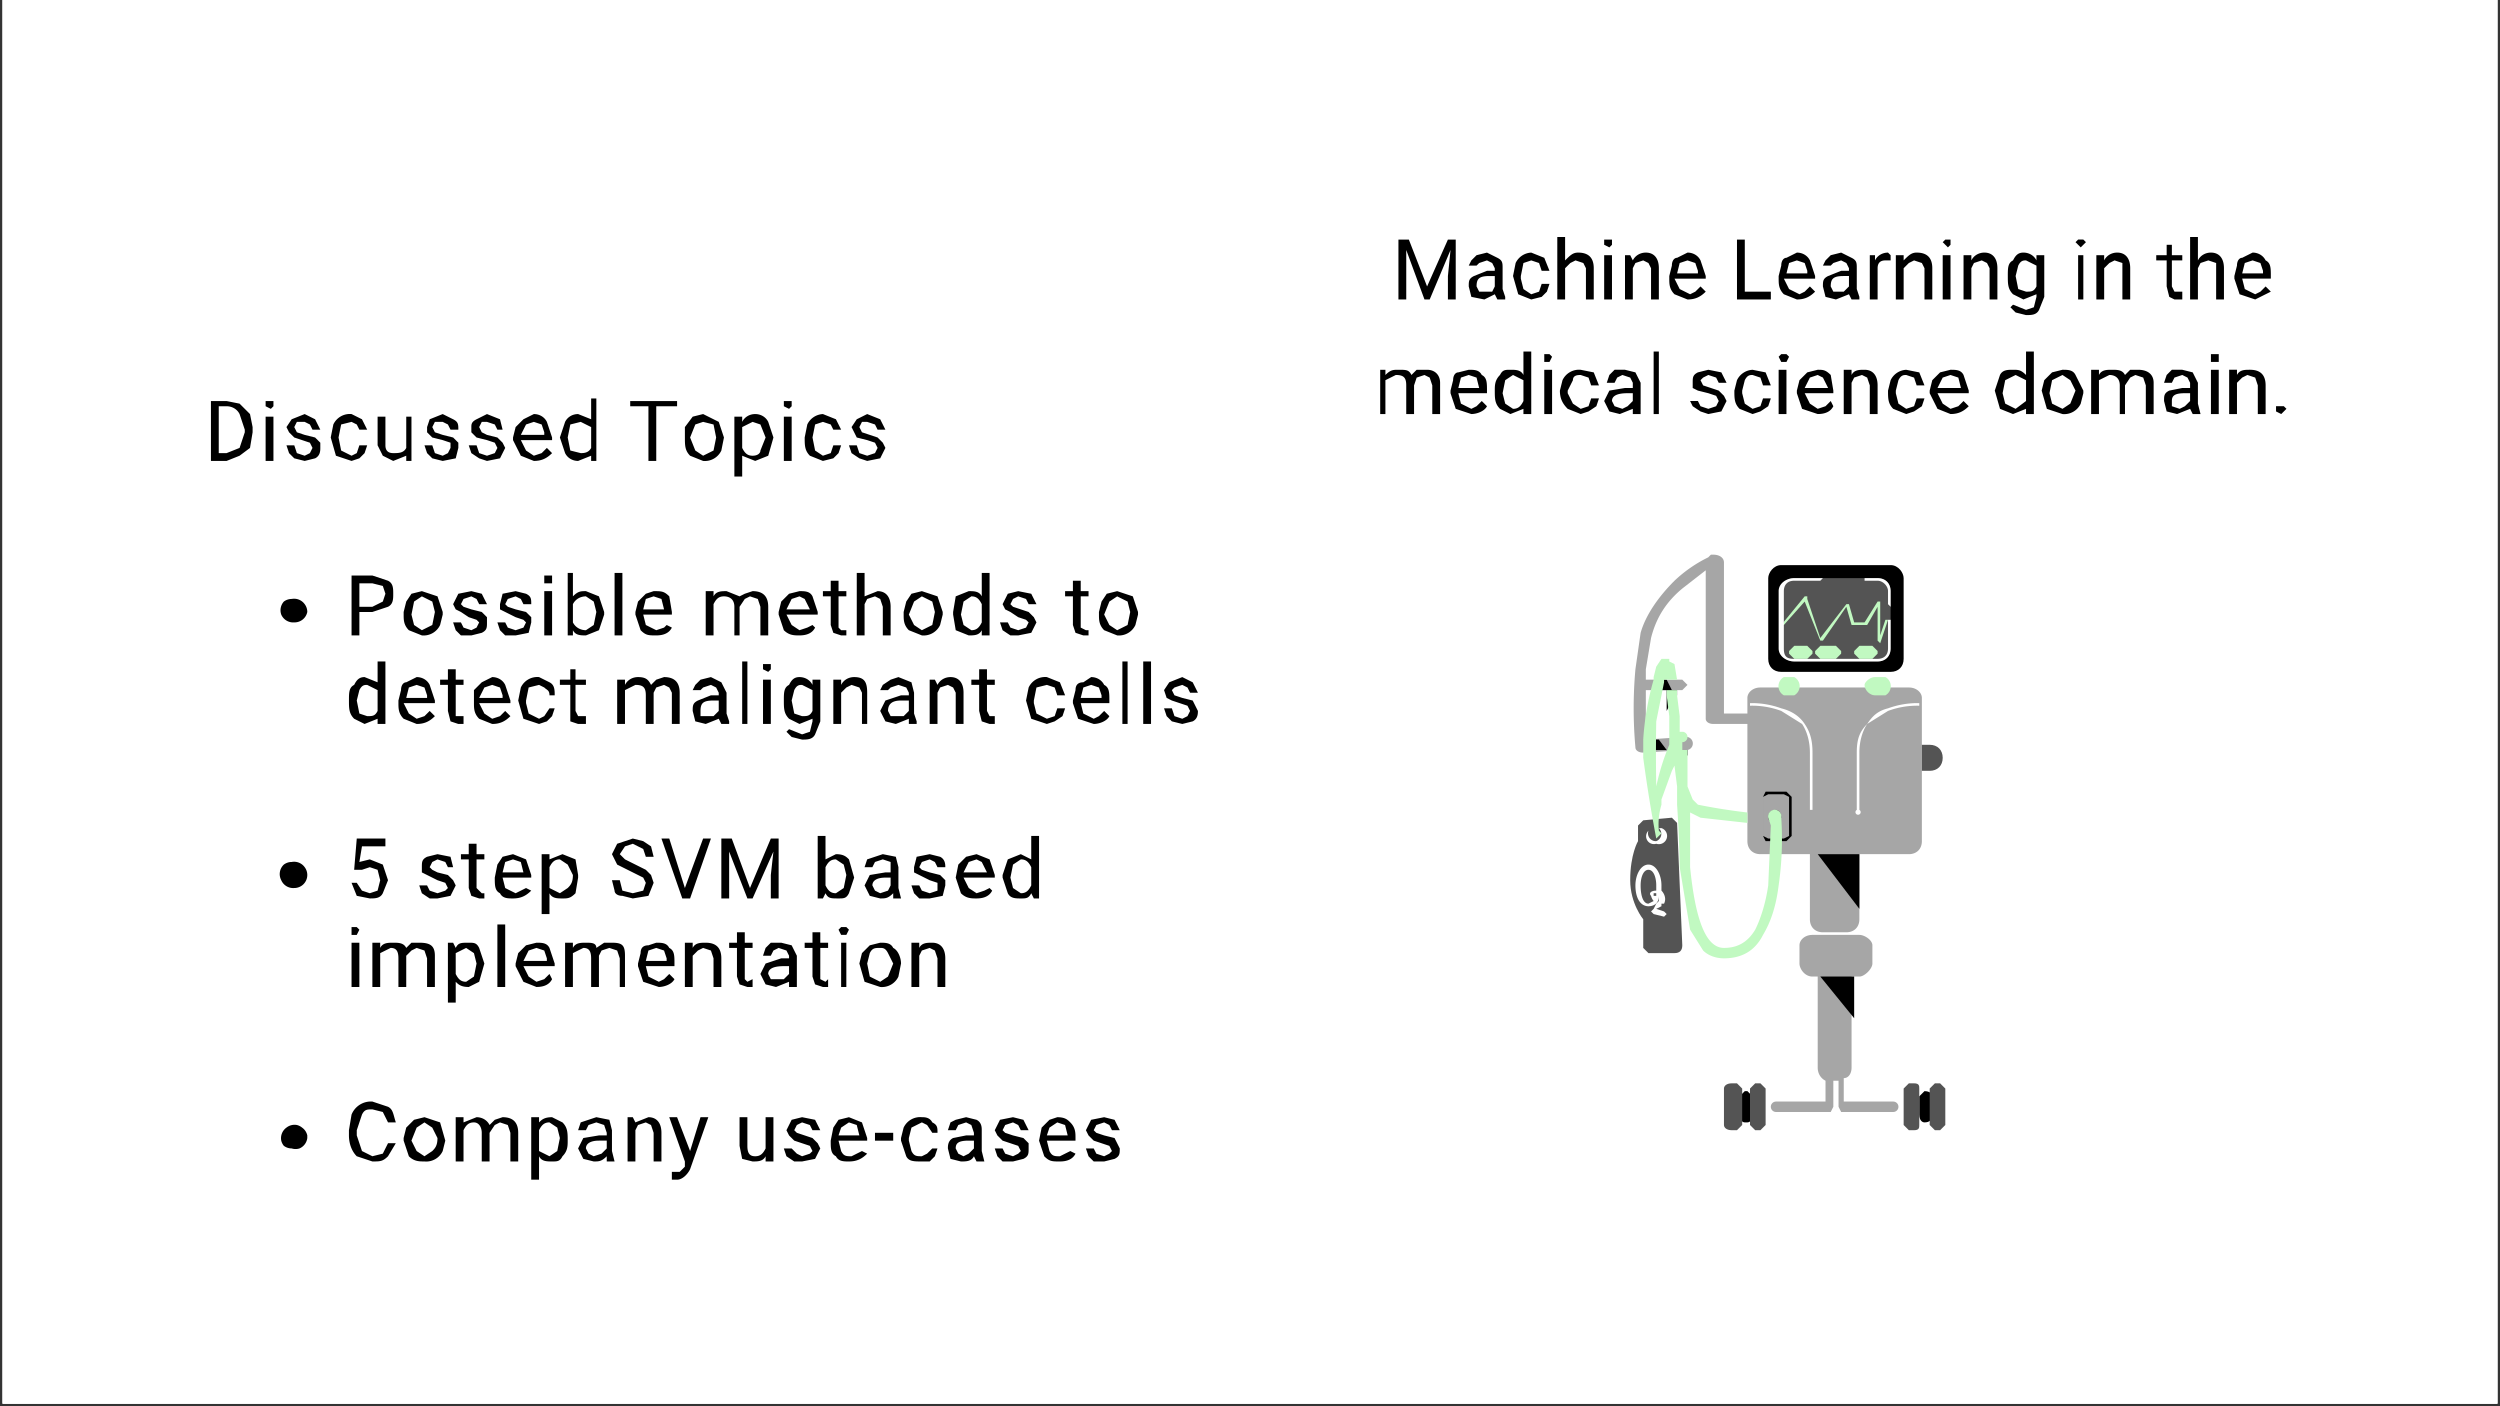
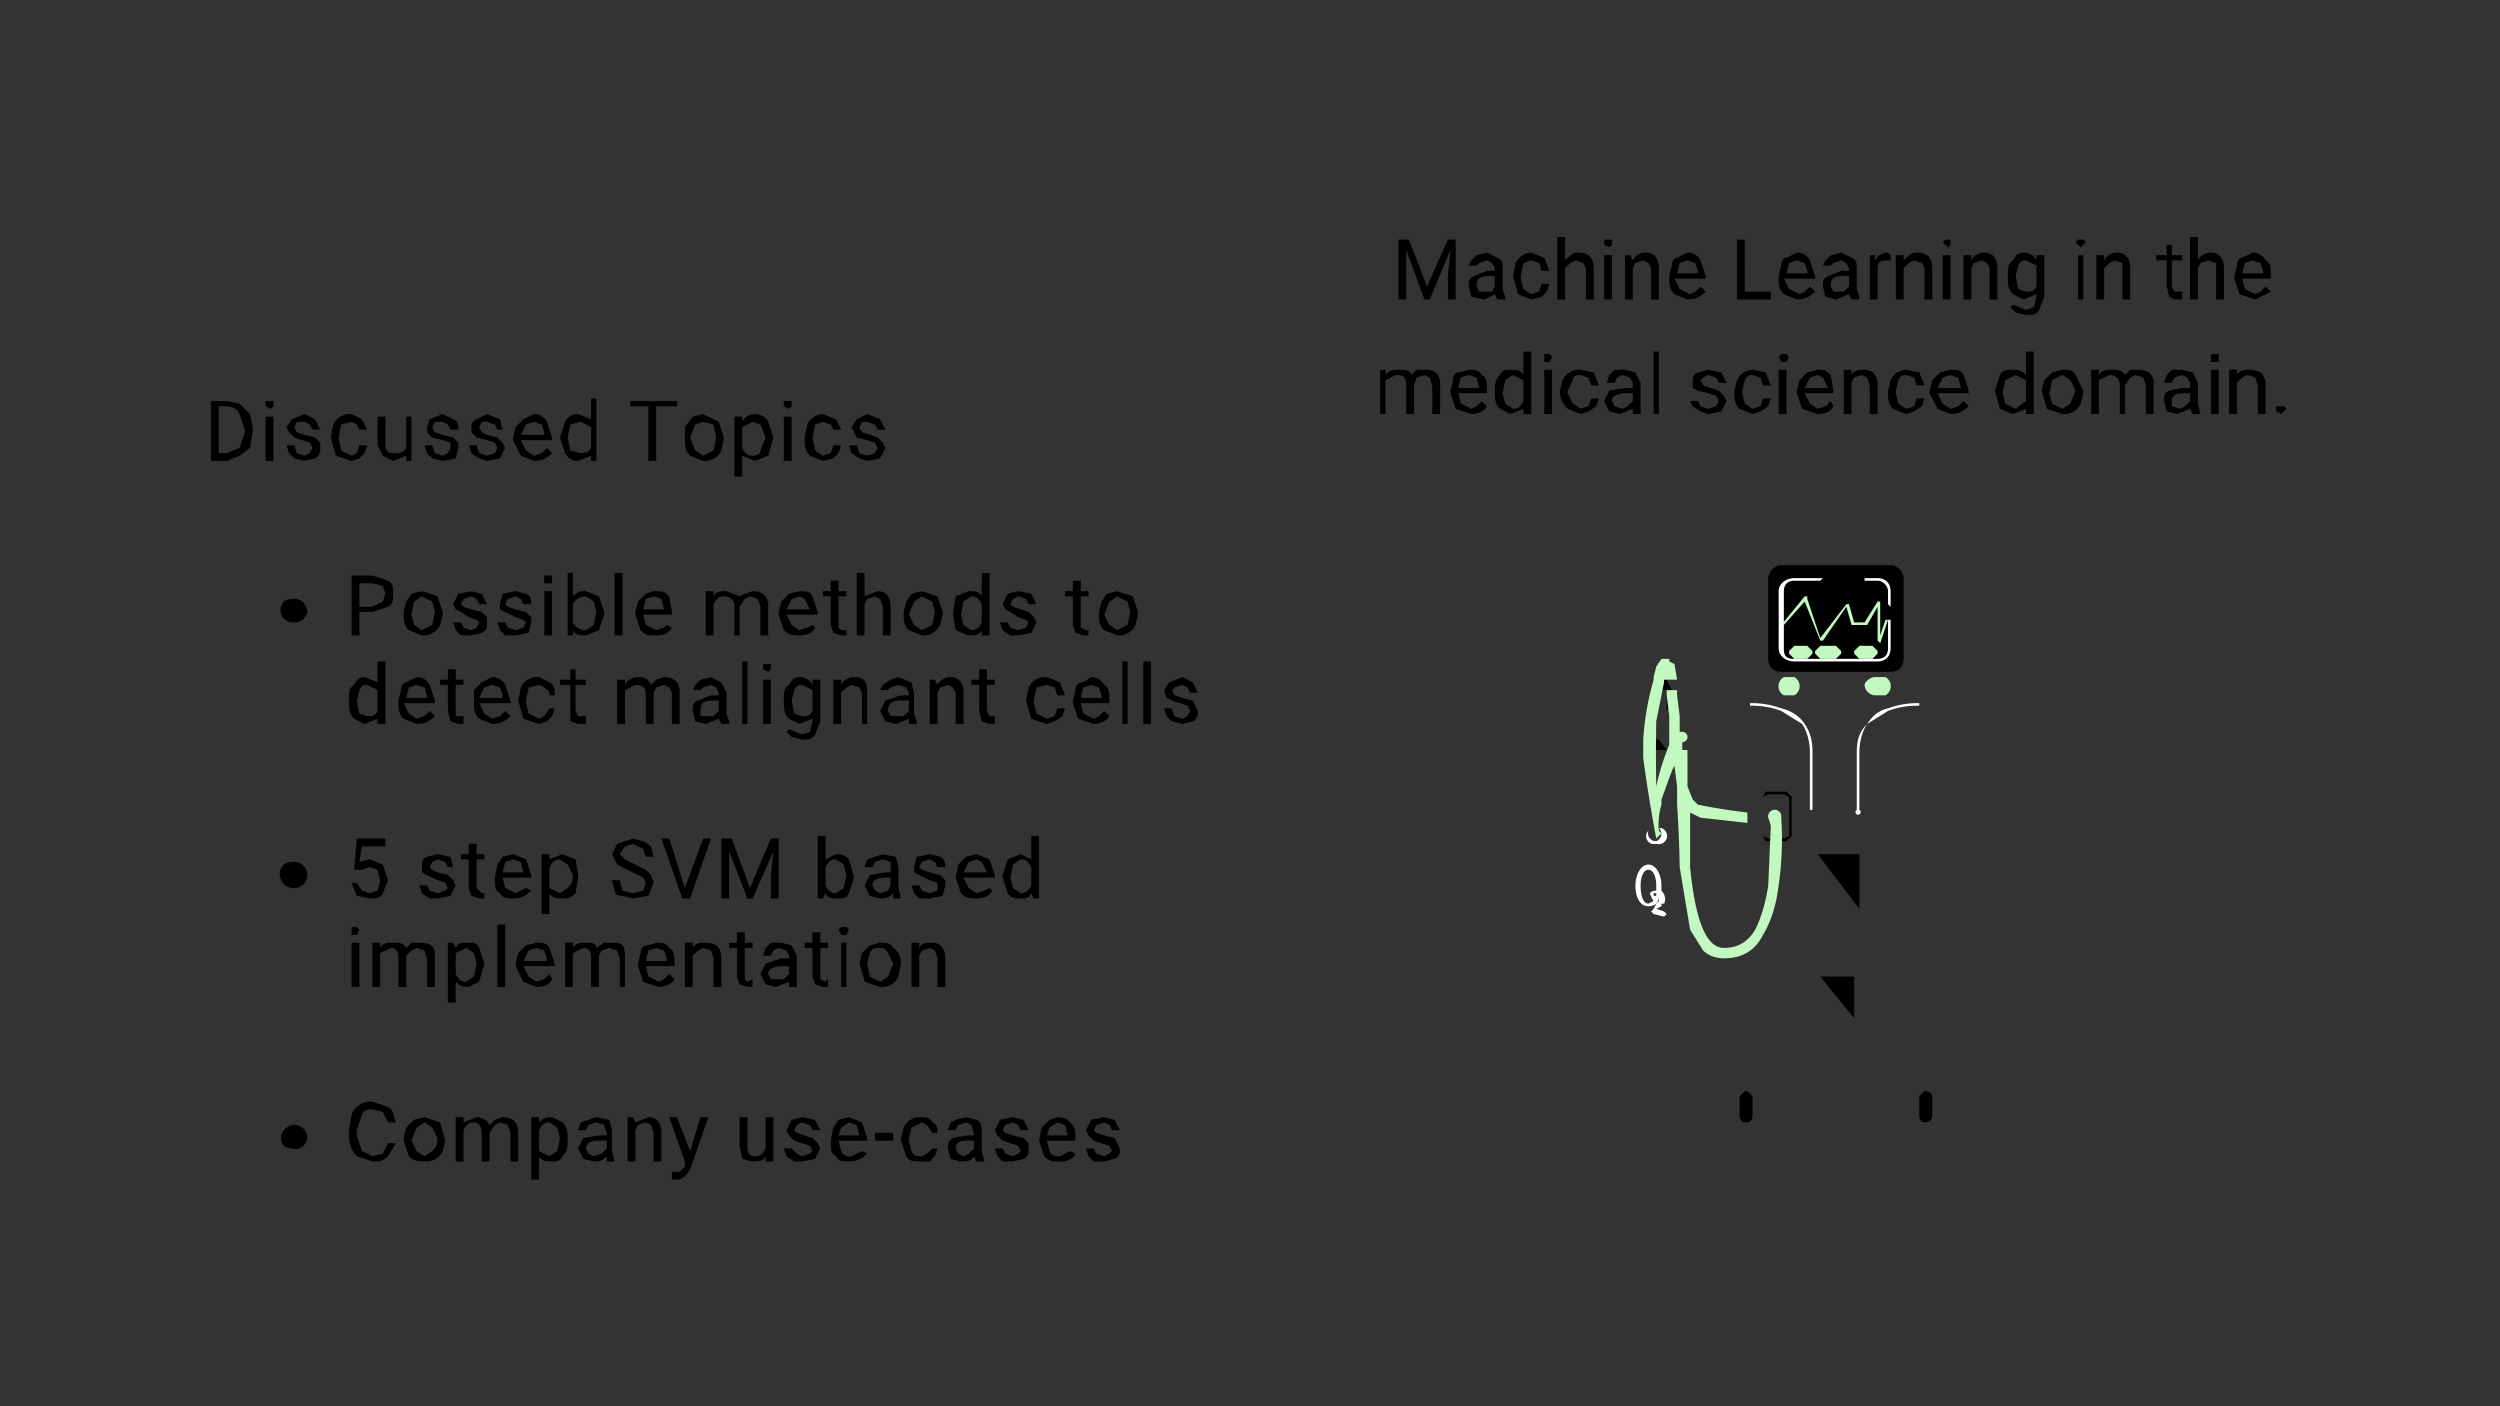
<svg xmlns="http://www.w3.org/2000/svg" width="1280" viewBox="0 0 960 540" height="720" version="1.0">
  <rect x="0" y="0" width="960" height="540" fill="#333333" stroke="none" />
  <defs>
    <clipPath id="a">
-       <path d="M1 0h958v539H1zm0 0" />
-     </clipPath>
+       </clipPath>
    <clipPath id="b">
      <path d="M627 213h112v214H627zm0 0" />
    </clipPath>
    <clipPath id="c">
-       <path d="M626 222h121v212H626zm0 0" />
-     </clipPath>
+       </clipPath>
  </defs>
  <g clip-path="url(#a)" fill="#FFF">
    <path d="M1 0h958v539H1zm0 0" />
    <path d="M1 0h958v539H1zm0 0" />
-     <path d="M1 0h958v539H1zm0 0" />
  </g>
  <g clip-path="url(#b)">
-     <path fill="#A6A6A6" d="M696 359c-3 0-5 2-5 4v7c0 2 2 5 5 5h2v35c0 2 1 4 3 5v8h-19a2 2 0 000 4h21l1-2v-10h2v10l1 2h20a2 2 0 000-4h-19v-9c2 0 3-2 3-4v-35h3c2 0 5-3 5-5v-7c0-2-3-4-5-4zm-38-146h-1a14 14 0 00-1 1 52 52 0 00-13 9c-6 6-11 13-13 20l-2 14a168 168 0 000 30c0 1 1 2 3 2l17-1a2 2 0 00-1-5l-15 1v-19h14l2-2-2-2h-14v-4l2-12c2-8 6-14 12-19l9-7v57c0 1 1 2 3 2h13v45c0 3 2 5 5 5h19v25c0 3 2 5 5 5h9c3 0 5-2 5-5v-25h19c3 0 5-2 5-5v-55c0-2-2-4-5-4h-57c-3 0-5 2-5 4v6h-9v-58c0-2-2-3-4-3" />
-   </g>
+     </g>
  <path d="M739 419l-2 2v7c0 2 1 3 2 3 2 0 3-1 3-3v-7c0-1-1-2-3-2zm-69 0l-2 2v7c0 2 1 3 2 3h1c1 0 2-1 2-3v-7l-2-2zm29-44l13 16v-16zm-1-47l16 21v-21zm-19-23h6l2 1v15l-2 1h-6l-2-1v-15l2-1zm-1-1l-1 2v15l1 2h8l2-2v-15l-2-2zm-30-16h-4v8l2-4 2-2v-2zm-11-4h-3l-1 4h7zm7-19h-4v8l2-4 2-2v-2zm-4-4h-3l-1 4h6zm44-44c-3 0-5 3-5 5v31c0 3 2 5 5 5h42c3 0 5-2 5-5v-31c0-2-2-5-5-5h-42" />
  <g clip-path="url(#c)">
-     <path fill="#545454" d="M743 416l-2 2v14l2 2h2l2-2v-14l-2-2zm-10 0l-2 2v14l2 2h2c2 0 2-1 2-2v-14c0-1 0-2-2-2zm-59 0l-2 2v14l2 2h2l2-2v-14l-2-2zm-9 0c-2 0-3 1-3 2v14c0 1 1 2 3 2h2l2-2v-14l-2-2zm-23-102l-11 1-2 2v6s-3 5-3 15c0 9 5 15 5 15v11l2 2h10c2 0 3-1 3-3l-2-47-2-2zm40-3c-2 0-3 1-3 3 0 1 1 2 3 2l2-2c0-2-1-3-2-3zm56-25v10h3c3 0 5-2 5-5s-2-5-5-5zm-49-64c-3 0-5 2-5 5v22c0 3 2 5 5 5h32c3 0 5-2 5-5v-22c0-3-2-5-5-5h-32" />
-   </g>
+     </g>
  <path fill="#C1F9C1" d="M720 260c-2 0-4 2-4 3 0 2 2 4 4 4h4a4 4 0 000-7zm-35 0a4 4 0 000 7h4a4 4 0 000-7zm-46-7h-1l-2 3-1 4v1a106 106 0 00-4 23v7a571 571 0 005 31l2-2-1-1a26 26 0 011-10v-2l4-11 1-2 1 8v7a442 442 0 011 24l4 24 5 8c2 2 5 3 8 3 7 0 12-3 15-9 3-5 5-11 6-19a124 124 0 001-26v-1a2 2 0 10-5 1 87 87 0 011 3l-1 23c-1 7-3 13-5 17-3 5-7 7-12 7-7 0-11-11-13-31v-21l2 1 2 1 18 2v-4a231 231 0 01-19-3l-2-2-2-5v-14h-2v-3a2 2 0 000-4h-1v-6l-1-8v-2h-4v2l1 8v11a90 90 0 00-5 16 697 697 0 010-25l3-15v-2 1h5l-1-6-2-1v-1h-2zm75-5l-2 2v1l2 2h5l2-2v-1l-2-2zm-15 0l-2 2v1l2 2h6l2-2v-1l-2-2zm-10 0l-2 2v1l2 2h5l2-2v-1l-2-2zm5-19h-1l-9 11h1l8-9 6 15h1l9-13 2 7h6l4-7v13l1 1 3-9h-1l-2 6v-13h-1l-5 8h-4l-2-7h-1l-10 13-5-15v-1" />
  <path fill="#FFF" d="M636 343v1h-1v-1h1zm-3-9c2 0 3 3 3 6v2c-2 0-3 1-2 2a5 5 0 001 2l-2 1c-2 0-3-3-3-7 0-3 1-6 3-6zm0-2c-3 0-5 4-5 8 0 5 2 8 5 8 2 0 4-1 4-4v2l-1 1-1 2-1 1 1 1 4 1 1-1-1-1-3-1 2-1v-1h1c1-2 0-4-1-5v-2c0-4-2-8-5-8zm5-14h-1a3 3 0 01-1 5 3 3 0 01-3-4 3 3 0 003 5 3 3 0 002-6zm99-48a33 33 0 00-12 2c-4 1-6 3-8 6-3 3-4 6-4 11v22a1 1 0 101 0v-22c0-4 1-8 3-11l8-5a32 32 0 0112-2v-1zm-65 0v1a32 32 0 0112 2l8 5c2 3 3 7 3 11v22h1v-22c0-5-1-8-3-11s-5-5-9-6a33 33 0 00-12-2zm44-48v1h5c2 0 4 2 4 4v5l1 1v-6c0-3-2-5-5-5zm-27 0c-3 0-6 2-6 5v22c0 3 3 5 6 5h32c3 0 5-2 5-5v-11h-1v11c0 3-2 4-4 4h-32c-3 0-4-1-4-4v-22c0-2 1-4 4-4h10l1-1h-11" />
  <path d="M118 235a5 5 0 01-5 4 5 5 0 01-5-3 5 5 0 011-5 5 5 0 013-1 5 5 0 015 2 5 5 0 011 3zm20 0v9h-3v-23h8l6 2c2 1 2 3 2 5s0 4-2 5l-6 2zm0-2h5l4-2 1-3-1-3-4-1h-5zm17 2l1-4 2-3 4-1 6 2 2 6v1l-1 4a7 7 0 01-7 4l-5-2c-2-2-2-4-2-6zm3 1l1 4 3 2 4-2 1-5-1-4-4-2-3 2-1 5zm26 3l-1-1-3-1-3-2-2-1-1-2 2-4 5-1 4 1 2 4h-3l-1-2-2-1-3 1-1 2 1 1 3 1 4 1 2 2v2c0 2 0 3-2 4l-4 1h-4l-2-2-1-3h3l1 2 3 1 2-1 1-2zm18 0l-1-1-3-1-4-2-2-1v-2l1-4 5-1 4 1c2 1 2 2 2 4h-3l-1-2-2-1-3 1-1 2 1 1 3 1 4 1 2 2v2l-1 4-5 1h-4l-2-2-1-3h3l1 2 3 1 3-1 1-2zm10 5h-3v-17h3zm-3-21v-2h3v3h-3v-1zm23 13l-2 6-5 2c-2 0-4 0-5-2v2h-2v-24h2v9c2-2 3-2 5-2l5 2 2 6zm-3-1l-1-4-3-2c-2 0-4 1-5 3v7c1 2 3 3 5 3l3-2 1-5zm10 9h-3v-24h3zm13 0c-3 0-4 0-6-2l-2-6v-1l1-4 3-3 3-1c3 0 4 0 6 2l1 6v1h-11l1 4 4 2 3-1 1-1 2 1c-1 2-3 3-6 3zm-1-15l-3 1-1 4h8l-1-4-3-1zm23-2v2c1-2 3-2 5-2l5 2 2-1 3-1c4 0 6 2 6 6v11h-3v-11l-1-3-3-1-2 1-2 3v11h-2v-11c0-3-2-4-4-4s-3 1-4 3v12h-3v-17zm33 17c-2 0-4 0-6-2l-2-6v-1l1-4 3-3 4-1c2 0 4 0 5 2l2 6v1h-12l2 4 3 2 3-1 2-1 1 1c-1 2-3 3-6 3zm0-15l-3 1-2 4h9l-2-4-2-1zm15-6v4h3v2h-3v12l1 1h2v2h-2l-3-1-1-3v-11h-3v-2h3v-4zm10 6l5-2c3 0 5 2 5 6v11h-3v-11l-1-3-2-1-3 1-1 2v12h-3v-24h3zm15 6l1-4 2-3 4-1 6 2 2 6v1l-1 4a7 7 0 01-7 4l-5-2c-2-2-2-4-2-6zm2 1l2 4 3 2 4-2 1-5-1-4-4-2-3 2-2 5zm17-1l1-6 5-2c2 0 4 0 5 2v-9h3v24h-3v-2c-1 2-3 2-5 2l-5-2-1-6zm3 1l1 4 3 2c2 0 3-1 4-3v-7c-1-2-2-3-4-3l-3 2-1 5zm26 3l-1-1-3-1-3-2-2-1-1-2 2-4 4-1 5 1 2 4h-3l-1-2-3-1-2 1-1 2 1 1 3 1 3 1 2 2 1 2-2 4-5 1h-3l-3-2-1-3h3l1 2 3 1 3-1 1-2zm20-16v4h3v2h-3v12l2 1h1v2h-2l-3-1-1-3v-11h-3v-2h3v-4zm7 12l1-4 2-3 4-1 6 2 2 6v1l-1 4a7 7 0 01-7 4l-5-2c-2-2-2-4-2-6zm2 1l2 4 3 2 4-2 1-5-1-4-4-2-3 2-2 5zm-290 33c0-3 0-5 2-6 1-2 2-3 4-3l5 2v-8h3v24h-3v-2l-5 2-4-2c-2-2-2-4-2-7zm3 0l1 5 3 1c2 0 3 0 4-2v-8l-4-2c-1 0-2 0-3 2l-1 4zm23 9l-5-2c-2-2-2-4-2-6v-1l1-4c0-2 1-3 2-3l4-2c2 0 4 1 5 3l2 6v1h-12l2 4 3 2 3-1 2-2 2 2c-2 2-4 3-7 3zm0-15l-3 1-1 4h8v-1l-1-3-3-1zm15-6v4h3v2h-3v12h3v3h-2l-3-1-1-4v-10h-3v-2h3v-4zm14 21l-5-2c-2-2-2-4-2-6v-5l3-3 4-2c2 0 4 1 5 3l2 6v1h-12l2 4 3 2 3-1 2-2 2 2c-2 2-4 3-7 3zm0-15l-3 1-2 4h9v-1l-1-3-3-1zm18 13l2-1 2-3h2l-1 3-2 2-3 1-6-2-2-7 1-5a7 7 0 017-4l4 2c2 1 2 3 2 5h-2c0-2-1-2-2-3l-2-1-4 1-1 5v1l1 4 4 2zm14-19v4h4v2h-4v10l1 2h3v3h-3l-3-1v-14h-4v-2h4v-4zm19 4v2c1-2 3-3 5-3 3 0 4 1 5 3l2-2 3-1c4 0 6 2 6 6v12h-3v-12l-1-2-2-1-3 1-1 2v12h-3v-11c0-3-1-4-4-4l-4 2v13h-3v-17zm37 17l-1-2-5 2-4-1-1-4c0-2 0-3 2-4l5-2h3v-1l-1-2-2-1-3 1-1 1h-3l1-2 2-2 4-1 4 2 2 4v8l1 3v1zm-5-3h2l2-2v-4h-2c-4 0-5 1-5 4v2h3zm15 3h-2v-24h2zm9 0h-3v-17h3zm-3-22v-1h3v2l-1 1-2-1v-1zm8 13c0-3 0-5 2-6 1-2 2-3 4-3s4 1 5 3v-2h3v16l-2 5c-1 2-3 2-5 2l-4-1-2-2 1-1 5 2 3-1 1-4v-1l-5 2-4-2c-2-2-2-4-2-7zm3 0l1 5 3 1c2 0 3 0 4-2v-8l-4-2c-1 0-2 0-3 2l-1 4zm19-8v2c1-2 3-3 5-3 4 0 5 2 5 6v12h-2v-12l-1-2-3-1-2 1-2 2v12h-3v-17zm26 17v-2l-5 2-4-1-2-4 2-4 6-2h3v-1l-1-2-3-1-3 1-1 1h-3l1-2 3-2 3-1 5 2 1 4v8l1 3v1zm-5-3h3l2-2v-4h-3c-3 0-5 1-5 4l1 2h2zm15-14l1 2c1-2 3-3 5-3 3 0 5 2 5 6v12h-3v-12l-1-2-2-1-3 1-1 2v12h-3v-17zm20-4v4h3v2h-3v10l1 2h2v3h-2l-3-1-1-4v-10h-3v-2h3v-4zm23 19l3-1 1-3h3l-1 3-3 2-3 1-6-2-2-7 1-5a7 7 0 017-4l5 2 2 5h-3l-1-3-3-1-4 1-1 5v1l1 4 4 2zm18 2l-6-2-2-6v-1l1-4c0-2 1-3 3-3l3-2c2 0 4 1 5 3 2 1 2 3 2 6v1h-11l1 4 4 2 2-1 2-2 2 2c-1 2-4 3-6 3zm-1-15l-3 1-1 4h8v-1l-1-3-3-1zm14 15h-2v-24h2zm9 0h-3v-24h3zm15-5l-1-2-3-1-3-1-2-1-1-3 2-3 5-2 4 2 2 4h-3l-1-2-2-1-3 1-1 1 1 2 3 1 4 1 1 2 1 2c0 1 0 3-2 4l-4 1-4-1-2-2-1-3h3l1 3 3 1 2-1 1-2zm-339 63a5 5 0 01-5 5 5 5 0 01-5-3 5 5 0 011-6 5 5 0 013-1 5 5 0 015 2 5 5 0 011 3zm18-2l1-12h11v3h-9l-1 6 4-1 5 2 2 6-2 5c-1 2-3 2-5 2l-5-1-2-5h2l2 3 3 1 3-1 1-4-1-4-3-1-3 1h-1zm36 7l-1-2-3-1-4-2-2-1v-2c0-2 0-3 2-4l4-1 5 1 1 4h-2l-1-2-3-1-2 1-1 2 1 1 2 1 4 1 2 2 1 2-2 4-5 1h-3l-3-2-1-3h3l1 2 3 1 3-1 1-1zm11-17v4h3v2h-3v11l1 1 1 1h1v2h-2l-3-1-1-3v-11h-3v-2h3v-4zm14 21c-2 0-4 0-5-2-2-1-2-3-2-6l1-5 2-3 4-1 5 2 2 6v1h-11l1 4 4 2 2-1 2-1 2 1c-2 2-4 3-7 3zm0-15l-3 1-1 4h8l-1-4-3-1zm25 7l-1 6c-2 2-3 2-5 2s-4 0-5-2v8h-3v-23h3v2l5-2 5 2 1 6zm-2-1l-2-4-3-2c-2 0-3 1-4 3v8l4 2 3-2c1-1 2-2 2-5zm23-1l-6-3-2-4 2-4 6-2 4 1 3 2 1 4h-3l-1-3-4-2-3 1-2 3 2 2 4 2 4 2 2 2 1 3-2 5-6 1-4-1c-2 0-3-1-3-2l-1-4h3l1 4 4 1 4-1 1-3-1-2-4-2zm20 6l7-19h3l-8 23h-3l-8-23h3zm18-19l7 19 8-19h3v23h-3v-9l1-9-8 18h-2l-7-18v18h-3v-23zm47 15l-2 6c-1 2-2 2-4 2-3 0-4 0-5-2l-1 2h-2v-24h3v9l4-2c3 0 4 1 5 2l2 7zm-3-1l-1-4-3-2c-2 0-3 1-4 3v7c1 2 2 3 4 3l3-2 1-5zm18 9v-2c-2 2-3 2-5 2l-4-1-2-4 2-4 6-1h2v-4l-3-1-3 1-1 2h-3l1-3 3-1 3-1 5 1 1 4v8l1 4zm-5-2l3-1 1-2v-3h-2c-3 0-5 1-5 3l1 2 2 1zm22-2v-2l-3-1-4-2-2-1v-2l1-4 5-1 4 1c2 1 2 3 2 4h-3l-1-2-2-1-3 1-1 2 1 1 3 1 4 1 2 2v2l-1 4-5 1h-4l-2-2-1-3h3l1 2 3 1 3-1v-1zm15 4c-2 0-4 0-6-2l-2-6 1-5 3-3 4-1 5 2 2 6v1h-12l2 4 3 2 3-1 2-1 1 1c-1 2-3 3-6 3zm0-15l-3 1-2 4h9l-2-4-2-1zm10 6l2-6 5-2 4 2v-9h3v24h-2l-1-2c-1 2-2 2-4 2s-4 0-5-2l-2-6zm3 1l1 4 3 2c2 0 3-1 4-3v-7c-1-2-2-3-4-3l-3 2-1 5zm-250 42h-3v-17h3zm-3-22v-1h2l1 1-1 2h-2v-2zm11 5v2c1-2 3-2 5-2s4 0 5 2l2-2h3c4 0 6 1 6 5v12h-3v-11l-1-3-3-1-2 1-2 2v12h-3v-11c0-3-1-4-3-4l-4 2v13h-3v-17zm40 8l-2 7-4 2c-3 0-4-1-5-2v8h-3v-23h2l1 2c1-2 2-2 5-2 2 0 3 0 4 2l2 6zm-3 0l-1-4-3-2-4 2v8c1 2 2 3 4 3l3-2 1-5zm11 9h-3v-24h3zm12 0l-5-2-3-6v-1l1-4 3-3 4-1c2 0 4 0 5 2l2 6v1h-12l2 4 3 2 3-1 2-2 1 2c-1 2-3 3-6 3zm0-15l-3 1-2 4h9v-1l-1-3-3-1zm14-2v2c1-2 3-2 5-2s4 0 4 2l3-2h3c4 0 5 1 5 5v12h-2v-11l-1-3-3-1-3 1-1 2v12h-3v-11c0-3-1-4-3-4l-4 2v13h-3v-17zm33 17l-6-2-2-6v-1l1-4c0-2 1-3 3-3l3-1c2 0 4 0 5 2 2 1 2 3 2 6v1h-11l1 4 4 2 2-1 2-2 2 2c-1 2-4 3-6 3zm-1-15l-3 1-1 4h8v-1l-1-3-3-1zm14-2v2c1-2 3-2 5-2 4 0 6 2 6 6v11h-3v-11l-1-3-3-1-2 1-2 2v12h-3v-17zm20-4v4h3v2h-3v12l1 1 2-1v3h-2l-3-1-1-3v-11h-3v-2h3v-4zm17 21v-2l-5 2-4-1-2-4 2-4 6-2h3v-1l-1-2-3-1-2 1-1 2h-3l1-3 2-2h4l4 1 2 4v12zm-4-3h2l2-2v-3h-2c-4 0-6 1-6 3l1 2h3zm16-18v4h3v2h-3v12l2 1 1-1v3h-2l-3-1-1-3v-11h-3v-2h3v-4zm10 21h-2v-17h2zm-3-22l1-1h2l1 1-1 2h-2l-1-2zm8 13l1-4 3-3 4-1c2 0 4 0 5 2 2 1 3 4 3 6l-1 5a7 7 0 01-7 4l-6-2-2-7zm3 0l1 5 4 2 3-2 2-5-2-4c-1-2-2-2-3-2-2 0-3 0-4 2l-1 4zm20-8v2c1-2 3-2 5-2 3 0 5 2 5 6v11h-3v-11l-1-3-2-1-3 1-1 2v12h-3v-17zm-235 75a5 5 0 01-3 4 5 5 0 01-3 0 5 5 0 01-3-1 5 5 0 01-1-2 5 5 0 012-5 5 5 0 014-1 5 5 0 012 1 5 5 0 012 3v1zm34 2l-3 5c-2 2-3 2-6 2l-6-2c-2-2-3-5-3-8v-2l1-6a8 8 0 018-5l6 2c2 1 2 3 3 6h-3l-2-4-4-1c-2 0-3 0-4 2l-2 6v2l2 6 4 2 4-1 2-4zm3-2l1-4 3-3 4-1 6 2 2 7-1 4a7 7 0 01-7 4c-2 0-4 0-6-2l-2-6zm3 1l2 4 3 2 3-2c1-1 2-2 2-5l-2-4-3-2-3 2-2 5zm20-9v2l5-2c2 0 4 1 5 3l2-2 3-1c4 0 6 2 6 6v11h-3v-11l-1-3-3-1-2 1-2 3v11h-3v-11c0-2-1-4-3-4s-3 1-4 3v12h-3v-17zm40 9c0 2 0 4-2 6-1 2-2 2-4 2s-4 0-5-2v9h-3v-24h3v2c1-1 2-2 5-2l4 2c2 2 2 4 2 7zm-3-1l-1-4-3-2c-2 0-3 1-4 3v8l4 2 3-2 1-5zm18 9v-2c-2 2-3 2-5 2l-4-1-2-4 2-4 6-1h3v-1l-1-3-3-1-3 1-1 2h-3l1-3 3-1 3-1 5 1 1 4v8l1 4zm-5-2l3-1 2-2v-3h-3c-3 0-5 1-5 3l1 2 2 1zm15-15l1 2 5-2c3 0 5 2 5 6v11h-3v-11l-1-3-2-1-3 1-1 2v12h-3v-17zm22 13l4-13h3l-7 20c-1 2-3 4-5 4h-2v-3h3l2-2v-2l-6-17h3zm29 2c-1 2-3 2-5 2l-4-1-1-5v-11h3v11c0 3 1 4 3 4s3-1 4-3v-12h3v17h-3zm18-2l-1-2-3-1-3-1-2-2-1-2 2-4 4-1 5 1 2 4h-3l-1-2-3-1-2 1-1 2 1 1 3 1 3 1 2 2 1 2-2 4-5 1h-3l-3-2-1-3h3l2 2 2 1 3-1 1-1zm14 4c-2 0-4 0-5-2-2-1-2-3-2-6l1-5 2-3 4-1 5 2 2 6v1h-11l1 4c1 2 2 2 4 2l2-1 2-1 2 1c-2 2-4 3-7 3zm0-15l-3 2-1 3h8l-1-4-3-1zm17 7h-7v-3h7zm11 6l2-1 2-2h2l-1 3-2 2h-3c-3 0-5 0-6-2l-2-6v-1l1-4a7 7 0 017-4c1 0 3 0 4 2 2 1 2 2 2 4h-2l-2-3-2-1-4 2-1 4v1l1 4c1 2 2 2 4 2zm21 2l-1-2c-1 2-3 2-5 2l-4-1-1-4c0-1 0-3 2-4l5-1h3v-1l-1-3-2-1-3 1-1 2h-3l1-3 2-1 4-1 4 1c2 1 2 3 2 4v8l1 4zm-5-2l2-1 2-2v-3h-2c-4 0-5 1-5 3l1 2 2 1zm22-2l-1-2-3-1-3-1-2-2-1-2 2-4 5-1 4 1 2 4h-3l-1-2-2-1-3 1-1 2 1 1 3 1 4 1 2 2v2c0 2 0 3-2 4l-4 1h-4l-2-2-1-3h3l1 2 3 1 2-1 1-1zm15 4c-3 0-4 0-6-2l-2-6 1-5 3-3 3-1c3 0 4 1 5 2 2 2 2 4 2 6v1h-11l1 4c1 2 2 2 4 2l2-1 2-1 2 1c-1 2-3 3-6 3zm-1-15l-3 2-1 3h8l-1-4-3-1zm21 11l-1-2-3-1-3-1-2-2-1-2 2-4 5-1 4 1 2 4h-3l-1-2-2-1-3 1-1 2 1 1 3 1 4 1 1 2 1 2c0 2 0 3-2 4l-4 1h-4l-2-2-1-3h3l1 2 3 1 2-1 1-1zM81 177v-23h6l5 1 4 4 1 5v2l-1 6-4 3-5 2zm3-21v18h3l5-2 2-6v-1l-2-6c-1-2-3-3-5-3zm21 21h-3v-17h3zm-3-22v-1h3v2l-1 1-2-1v-1zm18 17l-1-2-3-1-3-1-2-2-1-2 2-3 5-2 4 2 2 4h-3l-1-2-2-1h-3l-1 2 1 2 3 1 4 1 2 2v2c0 1 0 3-2 4l-4 1-4-1-2-2-1-3h3l1 3 3 1 2-1 1-2zm15 3l2-1 1-3h3l-1 3-2 2-3 1-6-2-2-7 1-5a7 7 0 017-4l4 2 2 4h-3l-1-2-2-1-4 1-1 5 1 5 4 2zm21 0l-5 2-4-2-2-4v-11h3v11c0 2 1 3 3 3s4 0 5-2v-12h2v17h-2zm17-3v-2l-3-1-4-1-2-2v-2l1-3 5-2 4 2c2 1 2 2 2 4h-3l-1-2-2-1h-3l-1 2 1 2 3 1 4 1 2 2v2l-1 4-5 1-4-1-2-2-1-3h3l1 3 3 1 2-1 1-2zm18 0l-1-2-3-1-4-1-2-2v-2c0-1 0-2 2-3l4-2 5 2 1 4h-2l-1-2-3-1h-2l-1 2 1 2 2 1 4 1 2 2 1 2-2 4-5 1-3-1-3-2-1-3h3l1 3 3 1 3-1 1-2zm14 5l-5-2-3-6v-1l1-4 3-3 4-2c2 0 4 1 5 3l2 6v1h-12l2 4 3 2 3-1 2-2 2 2c-2 2-4 3-7 3zm0-15l-3 1-2 4h9v-1l-1-3-3-1zm10 6l2-6c1-2 3-3 5-3l5 2v-8h2v24h-2v-2l-5 2c-2 0-4-1-5-3l-2-6zm3 0l1 5 4 1c1 0 3 0 4-2v-8l-4-2-4 1-1 5zm42-12h-8v21h-3v-21h-7v-2h18zm3 12v-4l3-4 4-1 6 3 2 6-1 5a7 7 0 01-7 4l-5-2c-2-2-2-4-2-7zm2 0l2 5 3 2 4-2 1-5-1-5-4-1-3 1-2 5zm32 0l-2 7-5 2-5-2v8h-3v-23h3v2c1-2 3-3 5-3s4 1 5 3l2 6zm-3 0l-2-5-3-1-4 2v8c1 2 2 3 4 3s3-1 3-2l2-5zm10 9h-3v-17h3zm-3-22v-1h3v2l-1 1-2-1v-1zm15 20l3-1 1-3h3l-1 3-2 2-4 1-5-2c-2-2-2-4-2-7l1-5a7 7 0 016-4l5 2 2 4h-3l-1-2-3-1-3 1-1 5 1 5 3 2zm21-3l-1-2-3-1-4-1-1-2-1-2 2-3 4-2 5 2 2 4h-3l-1-2-3-1h-2l-1 2 1 2 3 1 3 1 2 2 1 2-2 4-5 1-3-1-3-2-1-3h3l1 3 3 1 3-1 1-2zm204-80l7 18 8-18h3v23h-3v-9l1-10-8 19h-2l-7-19v19h-3V92zm34 23l-1-2-4 2-5-1-1-4c0-2 0-3 2-4l5-2h3v-1l-1-2-2-1-3 1-1 1h-3l1-2 2-2 4-1 4 2c2 1 2 2 2 4v8l1 3v1zm-5-3h3l1-2v-4h-2c-4 0-5 1-5 4l1 2h2zm18 1l3-1 1-3h3l-1 3-2 2-4 1-5-2-2-7 1-5a7 7 0 016-4l5 2 2 5h-3l-1-3-3-1-3 1-1 5v1l1 4 3 2zm13-13c2-2 3-3 5-3 4 0 6 2 6 6v12h-3v-12l-1-2-3-1-2 1-2 2v12h-3V91h3zm18 15h-3V98h3zm-3-22v-1h3v2l-1 1-2-1v-1zm10 5l1 2c1-2 3-3 5-3 3 0 5 2 5 6v12h-3v-12l-1-2-2-1-3 1-1 2v12h-3V98zm22 17l-5-2c-2-2-2-4-2-6v-1l1-4c0-2 1-3 2-3l4-2c2 0 4 1 5 3l2 6v1h-12l2 4 4 2 2-1 2-2 2 2c-2 2-4 3-7 3zm0-15l-3 1-1 4h8v-1l-1-3-3-1zm22 12h10v3h-13V92h3zm20 3l-5-2c-2-2-2-4-2-6v-1l1-4c0-2 1-3 2-3l4-2c2 0 4 1 5 3l2 6v1h-12l2 4 4 2 2-1 2-2 2 2c-2 2-4 3-7 3zm0-15l-3 1-1 4h8v-1l-1-3-3-1zm21 15l-1-2-5 2-4-1-1-4c0-2 0-3 2-4l5-2h3v-1l-1-2-2-1-3 1-1 1h-3l1-2 2-2 4-1 4 2c2 1 2 2 2 4v8l1 3v1zm-5-3h2l2-2v-4h-2c-4 0-5 1-5 4l1 2h2zm20-12h-2c-2 0-3 1-3 3v12h-3V98h2v2c1-2 3-3 5-3l1 1zm5-2v2c2-2 3-3 5-3 4 0 6 2 6 6v12h-3v-12l-1-2-3-1-2 1-2 2v12h-3V98zm18 17h-3V98h3zm-3-22l1-1h2v2l-1 1-1-1-1-1zm11 5v2c1-2 3-3 5-3 3 0 5 2 5 6v12h-3v-12l-1-2-2-1-3 1-1 2v12h-3V98zm14 8c0-3 0-5 2-6 1-2 2-3 4-3s4 1 5 3v-2h3v16l-2 5c-1 2-3 2-5 2l-4-1-2-2 1-1 5 2 3-1 1-4v-1l-5 2-4-2c-2-2-2-4-2-7zm3 0l1 5 3 1c2 0 3 0 4-2v-8l-4-2c-1 0-2 0-3 2l-1 4zm26 9h-2V98h2zm-3-22l1-1h2l1 1-1 1-1 1-1-1-1-1zm11 5v2c1-2 3-3 5-3 3 0 5 2 5 6v12h-3v-14l-3-1-2 1-2 2v12h-3V98zm26-4v4h4v2h-4v10l1 2h3v3h-3l-2-1-1-4v-10h-4v-2h4v-4zm10 6c1-2 3-3 5-3 3 0 5 2 5 6v12h-3v-14l-3-1-3 1-1 2v12h-3V91h3zm22 15l-6-2-2-6v-1l1-4c0-2 1-3 2-3l4-2c2 0 4 1 5 3 2 1 2 3 2 6v1h-11l1 4 4 2 2-1 2-2 2 2-6 3zm-1-15l-3 1-1 4h8v-1l-1-3-3-1zm-333 42v2c2-2 3-2 5-2 3 0 4 0 5 2l2-2h4c3 0 5 2 5 5v12h-3v-11l-1-3-2-1-3 1-1 3v11h-3v-11c0-3-1-4-4-4l-4 2v13h-2v-17zm33 17l-6-2-2-6v-1l1-4c0-2 1-3 2-3l4-1c2 0 4 0 5 2 2 1 2 3 2 6v1h-11l1 4 4 2 2-1 2-2 2 2c-1 2-4 3-6 3zm-1-15l-3 1-1 4h8l-1-4-3-1zm10 6c0-2 0-4 2-6 1-2 2-2 4-2s4 0 5 2v-9h3v24h-3v-2l-5 2-4-2c-2-2-2-4-2-7zm3 1l1 4 3 2c2 0 3-1 4-3v-8l-4-2-3 2-1 5zm19 8h-3v-17h3zm-3-22v-1h2l1 1-1 2h-2v-2zm14 20l3-1 1-3h3l-1 3-3 2-3 1-5-2c-2-2-3-4-3-7l1-4a7 7 0 017-4l5 1 2 5h-3l-1-3-3-1c-1 0-3 0-3 2l-2 4v1l2 4 3 2zm20 2v-2l-5 2-4-1-2-4 2-4 6-1h3v-2l-1-2-3-1-2 1-1 2h-3l1-3 2-2h4l4 1 2 4v12zm-4-2l2-1 2-2v-3h-2c-4 0-6 1-6 3l1 2 3 1zm14 2h-2v-24h2zm23-5l-1-2-3-1-4-1-2-1v-2c0-2 0-3 2-4l4-1 5 1 2 4h-3l-1-2-3-1-2 1-1 1 1 2 3 1 3 1 2 2 1 2-2 4-5 1-3-1-3-2-1-2h3l1 2 3 1 3-1 1-2zm13 3l3-1 1-3h3l-1 3-3 2-3 1-5-2c-2-2-2-4-2-7l1-4a7 7 0 016-4l5 1 2 5h-3l-1-3-3-1c-1 0-2 0-3 2l-1 4v1l1 4 3 2zm13 2h-3v-17h3zm-3-22l1-1h2l1 1-1 2h-2l-1-2zm15 22l-6-2-2-6v-1l1-4 3-3 4-1c2 0 3 0 5 2l1 6v1h-11l2 4 3 2 3-1 2-2 1 2c-1 2-3 3-6 3zm0-15l-3 1-2 4h9l-2-4-2-1zm13-2v2c1-2 3-2 5-2 3 0 5 2 5 6v11h-3v-11l-1-3-2-1-3 1-1 2v12h-3v-17zm21 15l3-1 1-3h3l-1 3-3 2-3 1-5-2c-2-2-2-4-2-7l1-4a7 7 0 016-4l5 1 2 5h-3l-1-3-3-1c-1 0-2 0-3 2l-1 4v1l1 4 3 2zm17 2l-5-2-3-6v-1l1-4 3-3 4-1c2 0 4 0 5 2l2 6v1h-12l2 4 3 2 3-1 2-2 2 2c-2 2-4 3-7 3zm0-15l-3 1-2 4h9l-1-4-3-1zm17 6l2-6c1-2 3-2 5-2s3 0 5 2v-9h3v24h-3v-2l-5 2-5-2-2-7zm3 1l1 4 4 2 4-3v-8l-4-2-4 2-1 5zm15-1l1-4 3-3 4-1c2 0 4 0 5 2l3 6v1l-1 4a7 7 0 01-7 4l-6-2-2-7zm3 1l1 4 4 2 3-2 2-5-2-4-3-2-4 2-1 5zm19-9v2c1-2 3-2 5-2s4 0 5 2l2-2h3c4 0 6 2 6 5v12h-3v-11l-1-3-3-1-2 1-2 3v11h-2v-11c0-3-2-4-4-4l-4 2v13h-3v-17zm36 17l-1-2-5 2-4-1-1-4c0-2 0-3 2-4l5-1h3v-2l-1-2-2-1-3 1-1 2h-3l1-3 2-2h4l4 1 2 4v8l1 4zm-5-2l2-1 2-2v-3h-2c-4 0-5 1-5 3v2l3 1zm15 2h-3v-17h3zm-3-22v-1h3v3h-3v-2zm10 5v2c1-2 3-2 5-2 4 0 6 2 6 6v11h-3v-11l-1-3-3-1-2 1-2 2v12h-3v-17zm15 15v-1h3l1 1-1 1-1 1-2-1v-1zm0 0" />
</svg>